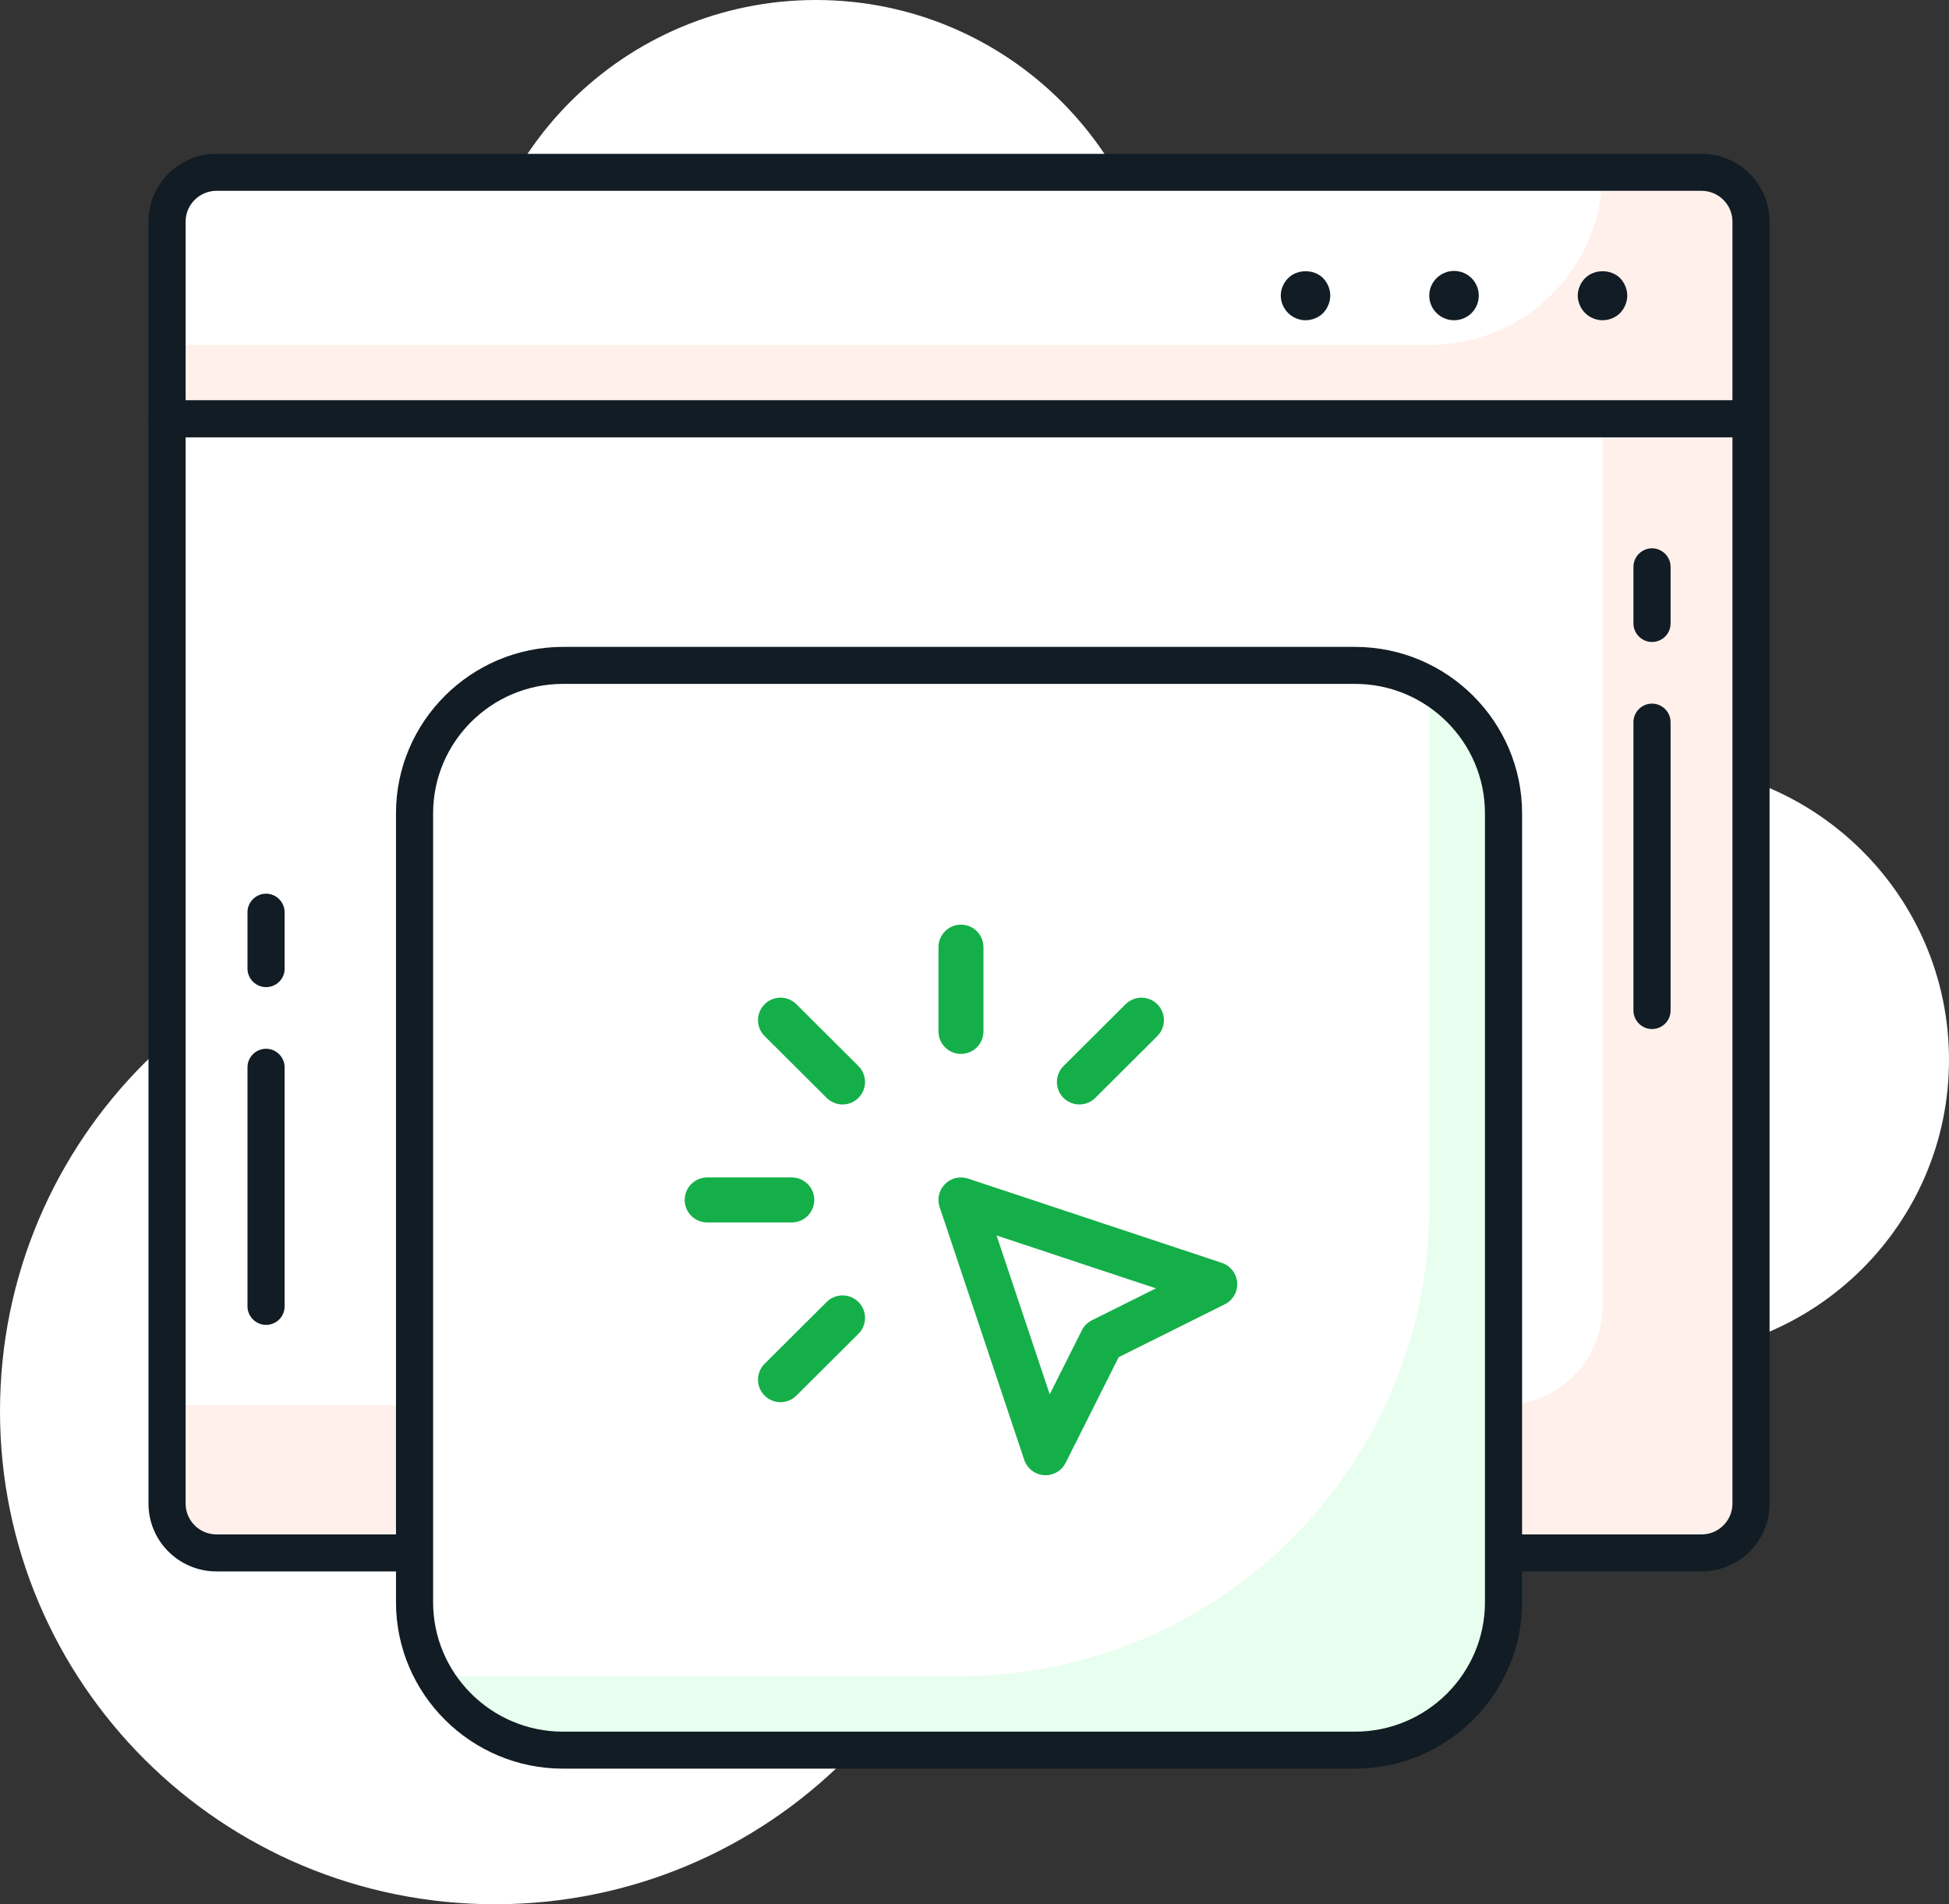
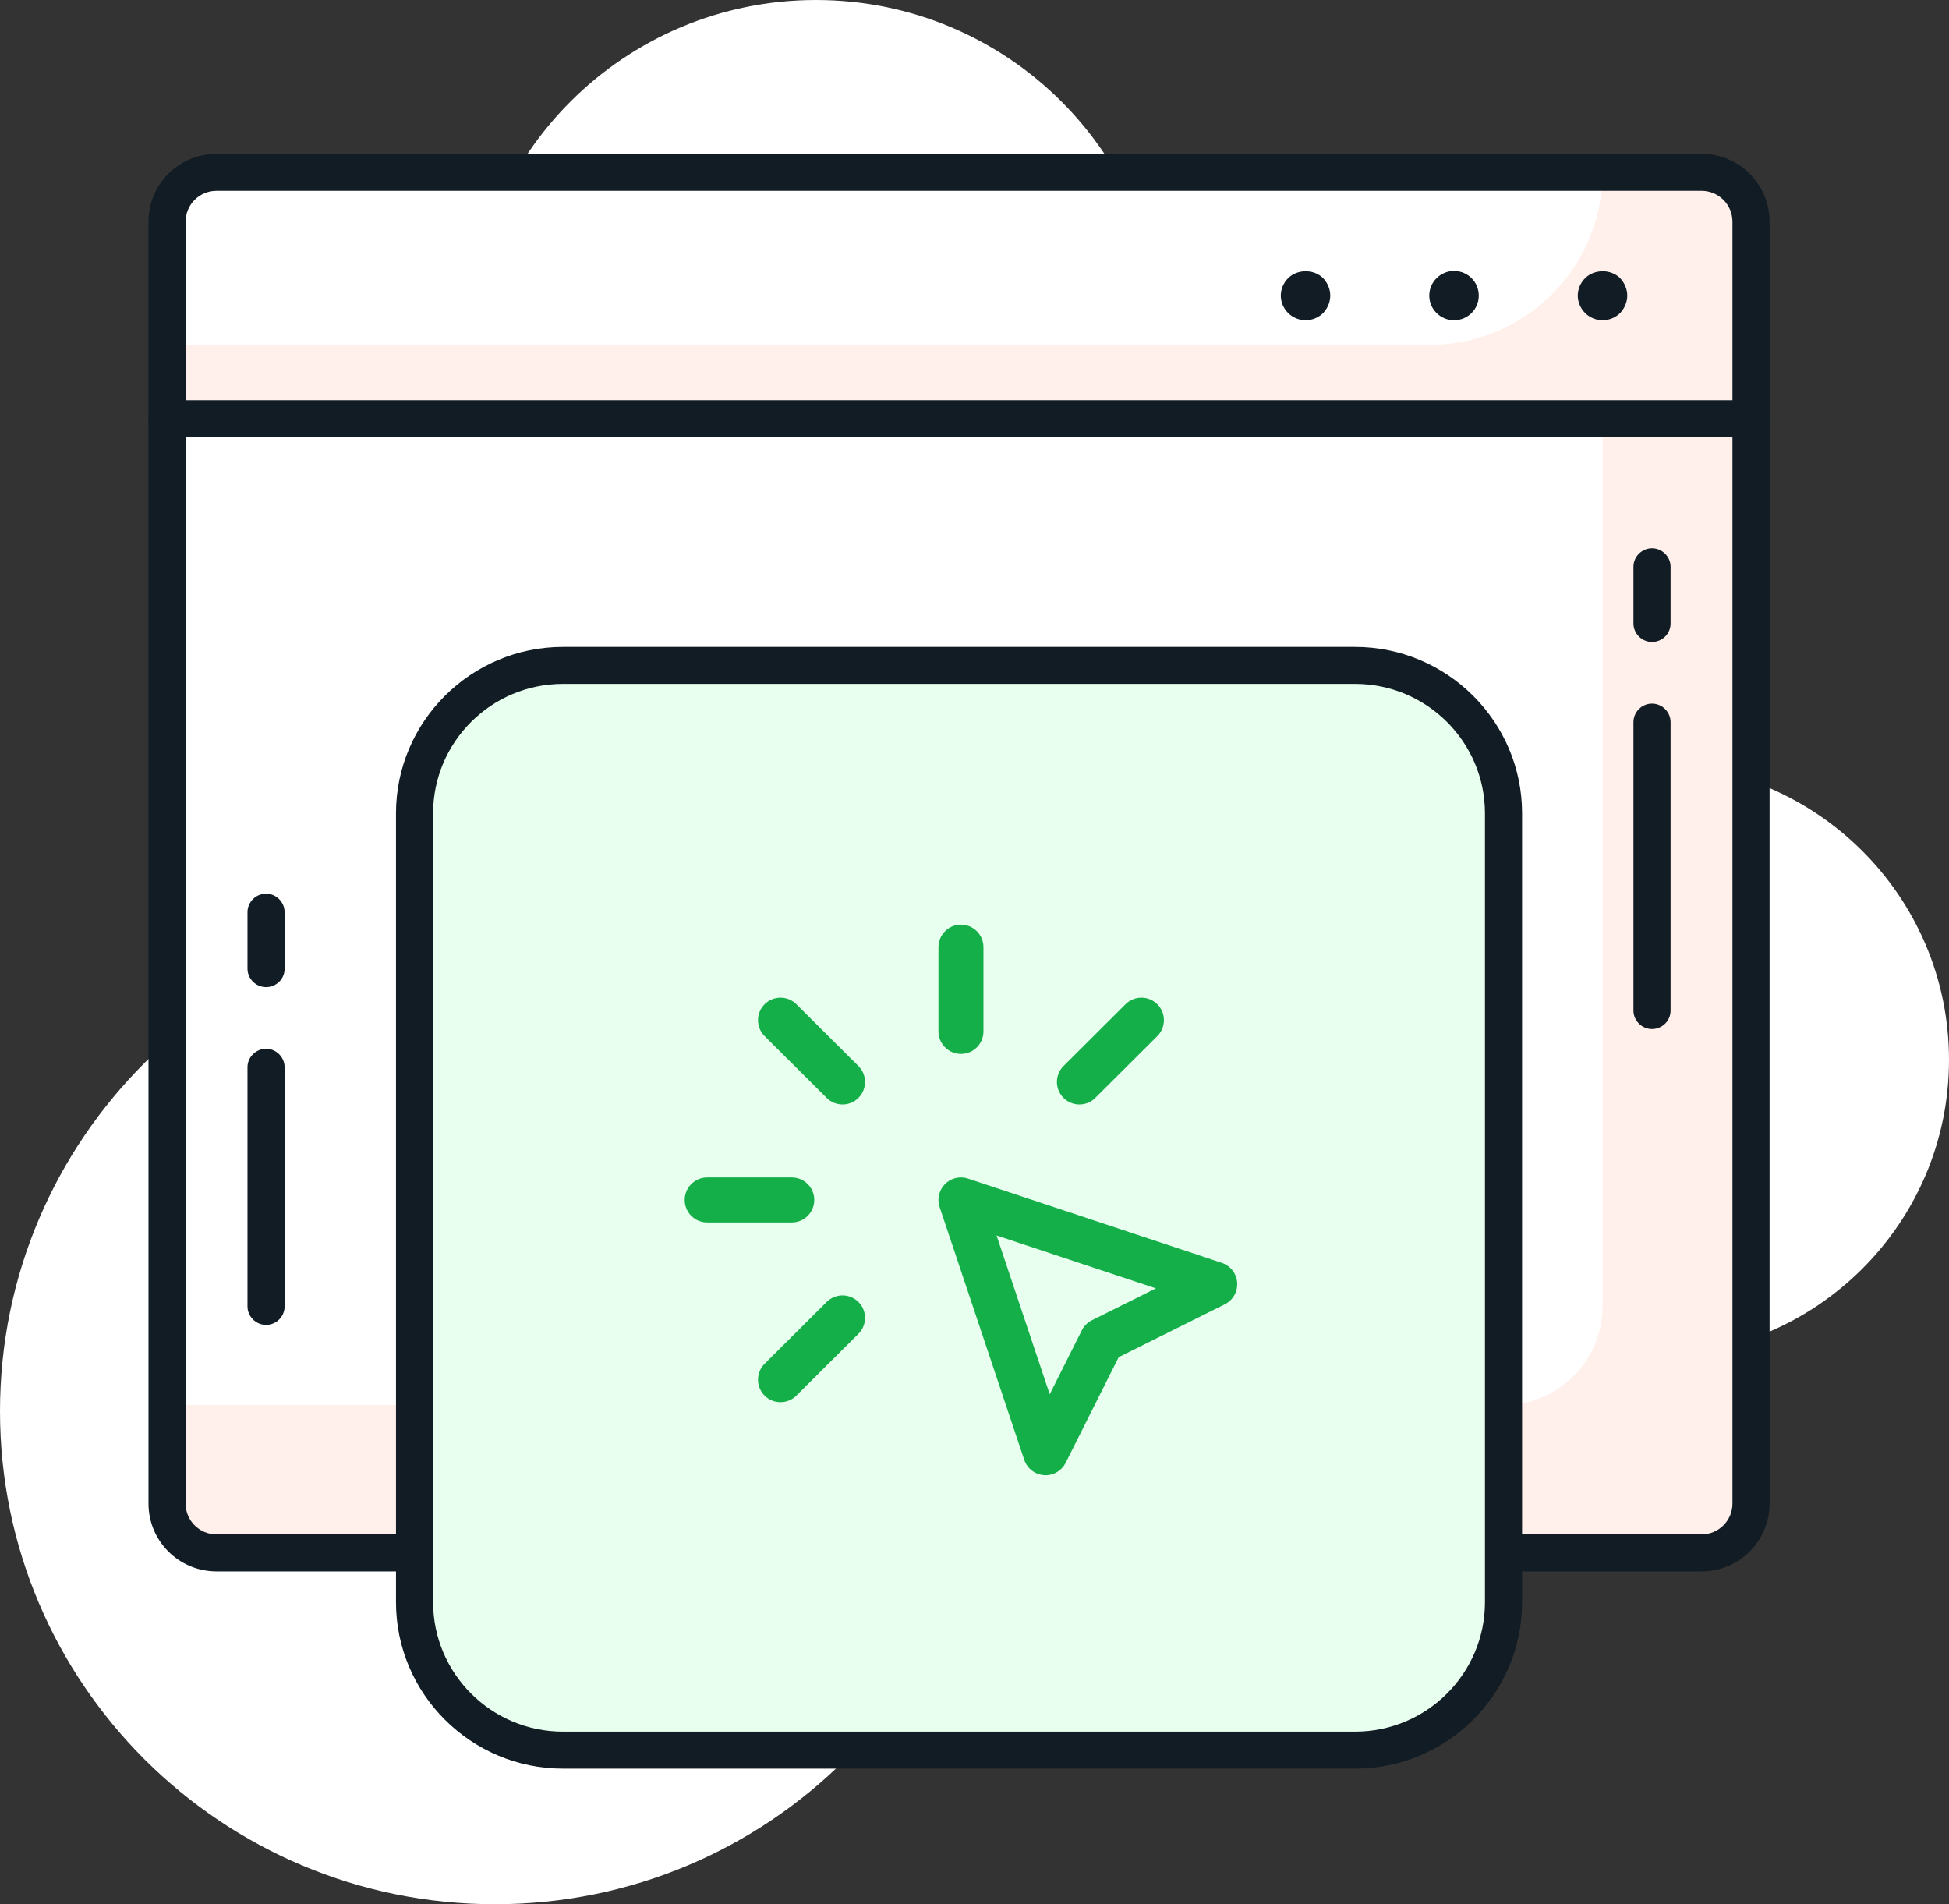
<svg xmlns="http://www.w3.org/2000/svg" width="130" height="127" viewBox="0 0 130 127" fill="none">
  <rect x="0" y="0" width="130" height="127" fill="#333333" stroke="none" />
  <g clip-path="url(#clip0)">
    <path d="M54.427 46.038C67.191 46.038 77.538 35.732 77.538 23.019C77.538 10.306 67.191 0 54.427 0C41.663 0 31.316 10.306 31.316 23.019C31.316 35.732 41.663 46.038 54.427 46.038Z" fill="white" />
    <path d="M110.19 90.416C121.131 90.416 130 81.582 130 70.685C130 59.788 121.131 50.955 110.19 50.955C99.25 50.955 90.381 59.788 90.381 70.685C90.381 81.582 99.25 90.416 110.19 90.416Z" fill="white" />
    <path d="M33.016 127C51.25 127 66.032 112.277 66.032 94.115C66.032 75.954 51.25 61.231 33.016 61.231C14.782 61.231 0 75.954 0 94.115C0 112.277 14.782 127 33.016 127Z" fill="white" />
    <path d="M116.794 27.935H11.143V14.781C11.143 12.973 12.629 11.493 14.444 11.493H113.492C115.308 11.493 116.794 12.973 116.794 14.781V27.935Z" fill="#FFF0EB" />
    <path d="M95.333 23.003H11.143V14.781C11.143 12.973 12.629 11.493 14.444 11.493H106.889C106.889 17.856 101.722 23.003 95.333 23.003Z" fill="white" />
    <path d="M106.889 21.358C106.46 21.358 106.031 21.177 105.733 20.881C105.42 20.569 105.238 20.142 105.238 19.714C105.238 19.287 105.42 18.859 105.733 18.547C106.344 17.938 107.45 17.938 108.061 18.547C108.358 18.859 108.54 19.287 108.54 19.714C108.54 20.142 108.358 20.569 108.061 20.881C107.764 21.177 107.335 21.358 106.889 21.358Z" fill="#111C24" />
    <path d="M95.333 19.714C95.333 18.81 96.076 18.07 96.984 18.07C97.909 18.07 98.635 18.81 98.635 19.714C98.635 20.619 97.909 21.358 96.984 21.358C96.076 21.358 95.333 20.619 95.333 19.714Z" fill="#111C24" />
    <path d="M87.079 21.358C86.65 21.358 86.221 21.177 85.924 20.881C85.61 20.569 85.429 20.142 85.429 19.714C85.429 19.287 85.61 18.859 85.924 18.547C86.535 17.938 87.641 17.938 88.251 18.547C88.549 18.859 88.73 19.287 88.73 19.714C88.73 20.142 88.549 20.569 88.251 20.881C87.954 21.177 87.525 21.358 87.079 21.358Z" fill="#111C24" />
    <path d="M116.794 29.169H11.143C10.466 29.169 9.905 28.626 9.905 27.935V14.781C9.905 12.282 11.935 10.26 14.445 10.26H113.492C116.002 10.26 118.032 12.282 118.032 14.781V27.935C118.032 28.626 117.471 29.169 116.794 29.169ZM12.381 26.702H115.556V14.781C115.556 13.647 114.631 12.726 113.492 12.726H14.445C13.306 12.726 12.381 13.647 12.381 14.781V26.702Z" fill="#111C24" />
    <path d="M116.794 27.935H11.143V100.281C11.143 102.09 12.629 103.57 14.444 103.57H113.492C115.308 103.57 116.794 102.09 116.794 100.281V27.935Z" fill="#FFF0EB" />
    <path d="M106.889 27.935H11.143V93.704H100.286C103.934 93.704 106.889 90.761 106.889 87.127V27.935Z" fill="white" />
    <path d="M113.492 104.803H14.444C11.935 104.803 9.905 102.78 9.905 100.281V27.935C9.905 27.261 10.466 26.702 11.143 26.702H116.794C117.471 26.702 118.032 27.261 118.032 27.935V100.281C118.032 102.78 116.001 104.803 113.492 104.803ZM12.381 29.168V100.281C12.381 101.416 13.305 102.336 14.444 102.336H113.492C114.631 102.336 115.556 101.416 115.556 100.281V29.168H12.381Z" fill="#111C24" />
    <path d="M90.716 44.06H37.891C32.427 44.06 27.986 48.483 27.986 53.925V106.541C27.986 111.983 32.427 116.406 37.891 116.406H90.716C96.18 116.406 100.621 111.983 100.621 106.541V53.925C100.621 48.483 96.18 44.06 90.716 44.06Z" fill="#E8FEEE" />
-     <path d="M93.683 44.378H37.556C32.091 44.378 27.651 48.8 27.651 54.243V110.147C27.651 111.051 28.394 111.791 29.302 111.791H63.968C81.285 111.791 95.333 97.799 95.333 80.55V46.022C95.333 45.117 94.59 44.378 93.683 44.378Z" fill="white" />
    <path d="M90.381 117.957H37.556C31.415 117.957 26.413 112.975 26.413 106.858V54.243C26.413 48.126 31.415 43.144 37.556 43.144H90.381C96.522 43.144 101.524 48.126 101.524 54.243V106.858C101.524 112.975 96.522 117.957 90.381 117.957ZM37.556 45.611C32.768 45.611 28.889 49.491 28.889 54.243V106.858C28.889 111.61 32.768 115.49 37.556 115.49H90.381C95.168 115.49 99.048 111.61 99.048 106.858V54.243C99.048 49.491 95.168 45.611 90.381 45.611H37.556Z" fill="#111C24" />
    <path d="M17.746 88.361C17.069 88.361 16.508 87.802 16.508 87.127V71.178C16.508 70.504 17.069 69.945 17.746 69.945C18.423 69.945 18.984 70.504 18.984 71.178V87.127C18.984 87.818 18.423 88.361 17.746 88.361Z" fill="#111C24" />
    <path d="M17.746 65.835C17.069 65.835 16.508 65.276 16.508 64.602V60.836C16.508 60.162 17.069 59.603 17.746 59.603C18.423 59.603 18.984 60.162 18.984 60.836V64.618C18.984 65.292 18.423 65.835 17.746 65.835Z" fill="#111C24" />
    <path d="M110.19 68.63C109.514 68.63 108.952 68.071 108.952 67.397V48.159C108.952 47.485 109.514 46.926 110.19 46.926C110.867 46.926 111.429 47.485 111.429 48.159V67.397C111.429 68.087 110.867 68.63 110.19 68.63Z" fill="#111C24" />
    <path d="M110.19 42.816C109.514 42.816 108.952 42.257 108.952 41.582V37.801C108.952 37.127 109.514 36.568 110.19 36.568C110.867 36.568 111.429 37.127 111.429 37.801V41.582C111.429 42.273 110.867 42.816 110.19 42.816Z" fill="#111C24" />
    <path d="M47.17 80.028H52.812" stroke="#14AF49" stroke-width="3" stroke-linecap="round" stroke-linejoin="round" />
    <path d="M64.097 63.168V68.788" stroke="#14AF49" stroke-width="3" stroke-linecap="round" stroke-linejoin="round" />
    <path d="M56.198 72.16L52.06 68.038" stroke="#14AF49" stroke-width="3" stroke-linecap="round" stroke-linejoin="round" />
    <path d="M71.997 72.16L76.134 68.038" stroke="#14AF49" stroke-width="3" stroke-linecap="round" stroke-linejoin="round" />
    <path d="M56.198 87.895L52.06 92.016" stroke="#14AF49" stroke-width="3" stroke-linecap="round" stroke-linejoin="round" />
    <path d="M64.097 80.028L81.024 85.647L73.501 89.394L69.74 96.887L64.097 80.028Z" stroke="#14AF49" stroke-width="3" stroke-linecap="round" stroke-linejoin="round" />
  </g>
  <defs>
    <clipPath id="clip0">
      <rect width="130" height="127" fill="white" />
    </clipPath>
  </defs>
</svg>